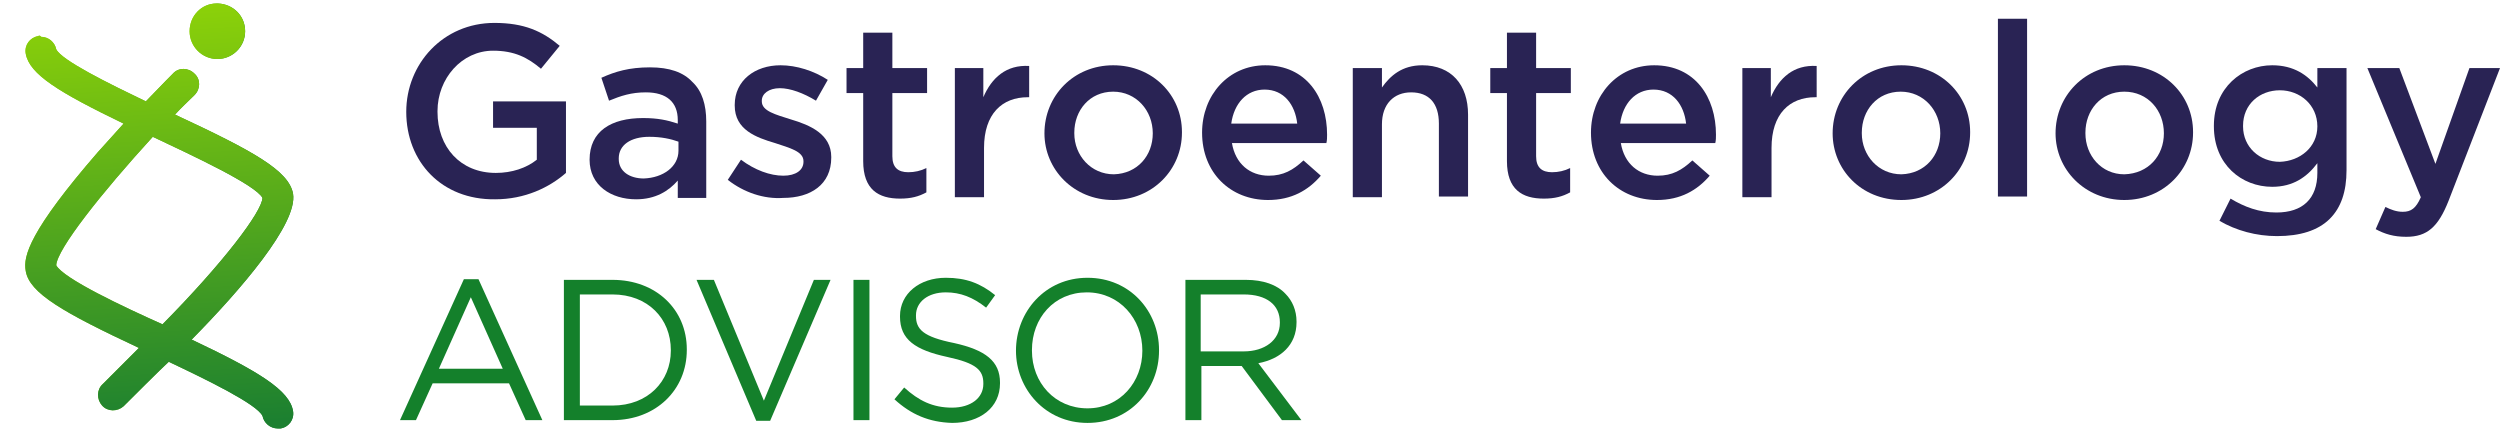
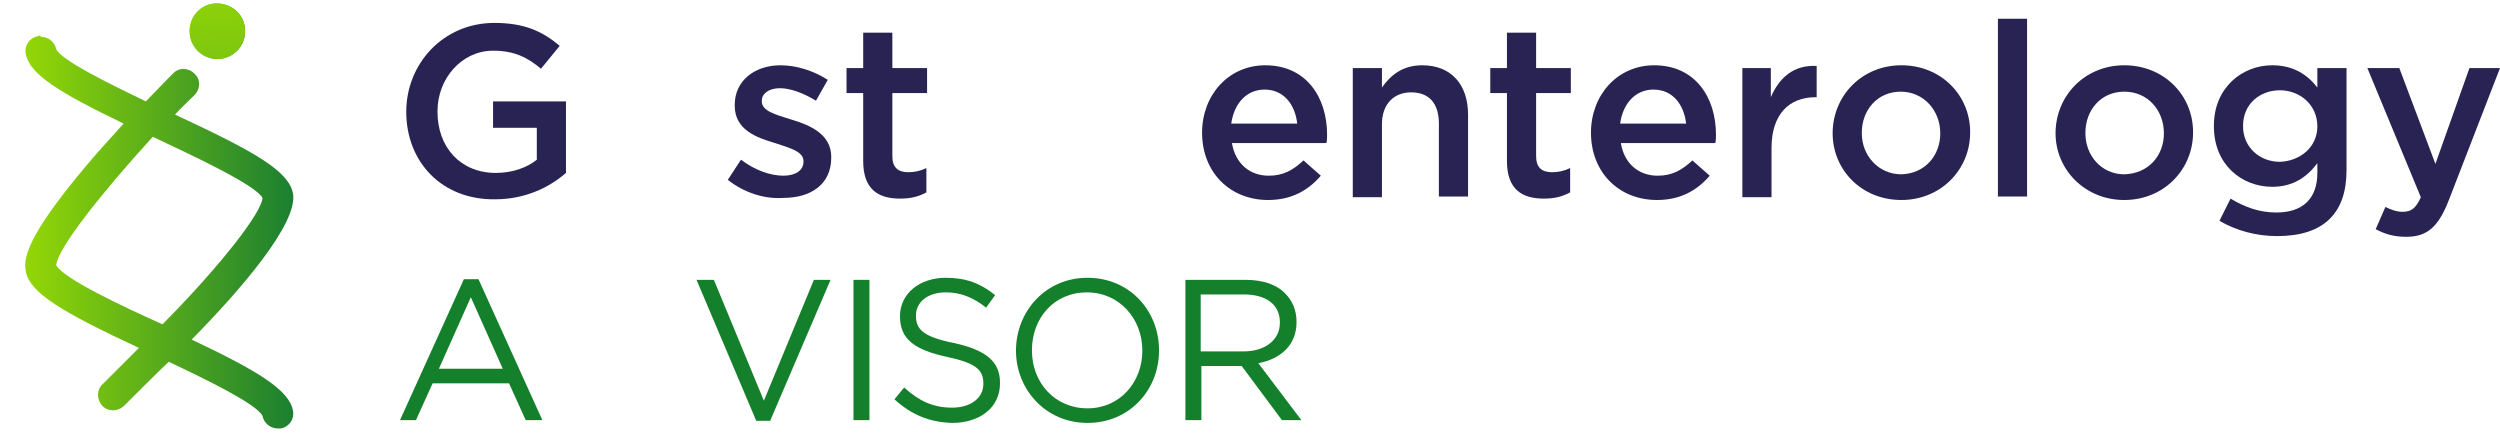
<svg xmlns="http://www.w3.org/2000/svg" xmlns:xlink="http://www.w3.org/1999/xlink" version="1.1" id="Layer_1" x="0px" y="0px" viewBox="0 0 360 64" style="enable-background:new 0 0 360 64;" xml:space="preserve">
  <style type="text/css">
	.st0{fill:#292354;}
	.st1{fill:#14802B;}
	.st2{fill:url(#SVGID_2_);}
	.st3{clip-path:url(#SVGID_4_);fill:url(#SVGID_6_);}
	.st4{fill:url(#SVGID_7_);}
	.st5{clip-path:url(#SVGID_9_);fill:url(#SVGID_10_);}
</style>
  <g>
    <g>
      <path class="st0" d="M58.5,16.1L58.5,16.1c0-6.9,5.3-12.8,12.7-12.8c4.3,0,6.9,1.2,9.4,3.3l-2.7,3.3C76,8.3,74.1,7.3,71,7.3    c-4.5,0-8,4-8,8.7v0.1c0,5.1,3.3,8.8,8.4,8.8c2.3,0,4.4-0.7,5.9-1.9v-4.6H71v-3.8h10.5v10.3c-2.4,2.1-5.9,3.8-10.2,3.8    C63.6,28.8,58.5,23.3,58.5,16.1z" />
-       <path class="st0" d="M84.9,23L84.9,23c0-4.1,3.1-6,7.7-6c2.1,0,3.5,0.3,5,0.8v-0.5c0-2.6-1.6-4-4.6-4c-2.1,0-3.6,0.5-5.3,1.2    l-1.1-3.3c2-0.9,4-1.5,7-1.5c2.8,0,4.8,0.7,6.1,2.1c1.4,1.3,2,3.3,2,5.7v11h-4.1V26c-1.3,1.5-3.2,2.7-6,2.7    C88,28.7,84.9,26.7,84.9,23z M97.7,21.7v-1.3c-1.1-0.4-2.5-0.7-4.2-0.7c-2.7,0-4.4,1.2-4.4,3.1v0.1c0,1.8,1.6,2.8,3.6,2.8    C95.5,25.6,97.7,24,97.7,21.7z" />
      <path class="st0" d="M104.8,25.9l1.9-2.9c2,1.5,4.2,2.3,6.1,2.3c1.8,0,2.9-0.8,2.9-2v-0.1c0-1.4-2-1.9-4.1-2.6    c-2.7-0.8-5.8-1.9-5.8-5.4v-0.1c0-3.5,2.9-5.7,6.6-5.7c2.3,0,4.8,0.8,6.8,2.1l-1.7,3c-1.8-1.1-3.7-1.8-5.2-1.8    c-1.6,0-2.6,0.8-2.6,1.8v0.1c0,1.4,2,1.9,4.2,2.6c2.7,0.8,5.8,2.1,5.8,5.4v0.1c0,3.9-3,5.8-6.9,5.8    C110,28.7,107.1,27.7,104.8,25.9z" />
      <path class="st0" d="M124.3,23.2v-9.8h-2.4V9.8h2.4V4.7h4.2v5.1h5v3.6h-5v9.1c0,1.6,0.8,2.3,2.3,2.3c0.9,0,1.8-0.2,2.6-0.6v3.5    c-1.1,0.6-2.2,0.9-3.8,0.9C126.5,28.6,124.3,27.3,124.3,23.2z" />
-       <path class="st0" d="M137.4,9.8h4.2V14c1.2-2.8,3.3-4.7,6.6-4.5V14H148c-3.7,0-6.3,2.4-6.3,7.3v7.1h-4.2V9.8H137.4z" />
-       <path class="st0" d="M150.4,19.2L150.4,19.2c0-5.4,4.2-9.8,9.9-9.8c5.7,0,9.9,4.3,9.9,9.6v0.1c0,5.3-4.2,9.7-9.9,9.7    C154.6,28.8,150.4,24.4,150.4,19.2z M166,19.2L166,19.2c0-3.3-2.4-6-5.7-6c-3.4,0-5.6,2.7-5.6,5.9v0.1c0,3.2,2.4,5.9,5.7,5.9    C163.8,25,166,22.4,166,19.2z" />
      <path class="st0" d="M173.1,19.1L173.1,19.1c0-5.4,3.8-9.7,9.1-9.7c5.9,0,8.9,4.6,8.9,10c0,0.4,0,0.8-0.1,1.2h-13.6    c0.5,3,2.6,4.7,5.3,4.7c2.1,0,3.5-0.8,5-2.2l2.5,2.2c-1.8,2.1-4.2,3.5-7.6,3.5C177.2,28.8,173.1,24.9,173.1,19.1z M186.8,17.8    c-0.3-2.7-1.9-4.9-4.7-4.9c-2.6,0-4.4,2-4.8,4.9H186.8z" />
      <path class="st0" d="M194.8,9.8h4.2v2.8c1.2-1.7,2.9-3.2,5.8-3.2c4.2,0,6.6,2.8,6.6,7.1v11.8h-4.2V17.8c0-2.9-1.4-4.5-4-4.5    c-2.5,0-4.2,1.7-4.2,4.6v10.5h-4.2L194.8,9.8L194.8,9.8z" />
      <path class="st0" d="M217,23.2v-9.8h-2.4V9.8h2.4V4.7h4.2v5.1h5v3.6h-5v9.1c0,1.6,0.8,2.3,2.3,2.3c0.9,0,1.8-0.2,2.6-0.6v3.5    c-1.1,0.6-2.2,0.9-3.8,0.9C219.2,28.6,217,27.3,217,23.2z" />
      <path class="st0" d="M229.1,19.1L229.1,19.1c0-5.4,3.8-9.7,9.1-9.7c5.9,0,8.9,4.6,8.9,10c0,0.4,0,0.8-0.1,1.2h-13.6    c0.5,3,2.6,4.7,5.3,4.7c2.1,0,3.5-0.8,5-2.2l2.5,2.2c-1.8,2.1-4.2,3.5-7.6,3.5C233.2,28.8,229.1,24.9,229.1,19.1z M242.8,17.8    c-0.3-2.7-1.9-4.9-4.7-4.9c-2.6,0-4.4,2-4.8,4.9H242.8z" />
      <path class="st0" d="M250.8,9.8h4.2V14c1.2-2.8,3.3-4.7,6.6-4.5V14h-0.2c-3.7,0-6.3,2.4-6.3,7.3v7.1h-4.2V9.8H250.8z" />
      <path class="st0" d="M263.9,19.2L263.9,19.2c0-5.4,4.2-9.8,9.9-9.8s9.9,4.3,9.9,9.6v0.1c0,5.3-4.2,9.7-9.9,9.7    C268,28.8,263.9,24.4,263.9,19.2z M279.4,19.2L279.4,19.2c0-3.3-2.4-6-5.7-6c-3.4,0-5.6,2.7-5.6,5.9v0.1c0,3.2,2.4,5.9,5.7,5.9    C277.2,25,279.4,22.4,279.4,19.2z" />
      <path class="st0" d="M287.7,2.7h4.2v25.6h-4.2V2.7z" />
      <path class="st0" d="M296,19.2L296,19.2c0-5.4,4.2-9.8,9.9-9.8s9.9,4.3,9.9,9.6v0.1c0,5.3-4.2,9.7-9.9,9.7    C300.2,28.8,296,24.4,296,19.2z M311.6,19.2L311.6,19.2c0-3.3-2.3-6-5.7-6s-5.6,2.7-5.6,5.9v0.1c0,3.2,2.3,5.9,5.6,5.9    C309.4,25,311.6,22.4,311.6,19.2z" />
      <path class="st0" d="M319.6,31.8l1.6-3.2c2,1.2,4.1,2,6.6,2c3.8,0,5.9-2,5.9-5.7v-1.4c-1.5,2-3.5,3.4-6.5,3.4    c-4.4,0-8.4-3.2-8.4-8.7v-0.1c0-5.5,4.1-8.7,8.4-8.7c3.1,0,5.1,1.4,6.5,3.2V9.8h4.2v14.7c0,3.1-0.8,5.4-2.4,7    c-1.7,1.7-4.3,2.5-7.6,2.5C324.9,34,322,33.2,319.6,31.8z M333.7,18.2L333.7,18.2c0-3.1-2.5-5.2-5.4-5.2s-5.3,2-5.3,5.1v0.1    c0,3,2.4,5.1,5.3,5.1C331.2,23.2,333.7,21.2,333.7,18.2z" />
      <path class="st0" d="M355.6,9.8h4.4l-7.4,19.1c-1.5,3.8-3.1,5.2-6.1,5.2c-1.8,0-3.1-0.4-4.4-1.1l1.4-3.2c0.8,0.4,1.6,0.7,2.5,0.7    c1.2,0,1.9-0.5,2.6-2.1l-7.7-18.6h4.6l5.2,13.8L355.6,9.8z" />
    </g>
    <g>
      <path class="st1" d="M66.8,40.2h2.1l9.2,20.3h-2.4l-2.4-5.3h-11l-2.4,5.3h-2.3L66.8,40.2z M72.4,53.1l-4.6-10.3l-4.6,10.3H72.4z" />
-       <path class="st1" d="M81.2,40.3h7c6.3,0,10.7,4.3,10.7,10v0.1c0,5.7-4.4,10.1-10.7,10.1h-7V40.3z M83.5,42.4v16h4.7    c5.1,0,8.4-3.5,8.4-7.9v-0.1c0-4.5-3.3-8-8.4-8H83.5z" />
      <path class="st1" d="M100.3,40.3h2.5l7.2,17.4l7.2-17.4h2.4l-8.7,20.3h-2L100.3,40.3z" />
      <path class="st1" d="M122.9,40.3h2.3v20.2h-2.3V40.3z" />
      <path class="st1" d="M128.8,57.5l1.4-1.7c2.1,1.9,4.1,2.9,6.9,2.9c2.7,0,4.5-1.4,4.5-3.4v-0.1c0-1.9-1-2.9-5.2-3.8    c-4.6-1-6.8-2.5-6.8-5.8v-0.1c0-3.2,2.8-5.5,6.6-5.5c2.9,0,5,0.8,7.1,2.5l-1.3,1.8c-1.9-1.5-3.7-2.2-5.8-2.2    c-2.6,0-4.3,1.4-4.3,3.3v0.1c0,1.9,1,3,5.5,3.9c4.5,1,6.6,2.6,6.6,5.7v0.1c0,3.5-2.9,5.7-6.9,5.7    C133.8,60.8,131.2,59.7,128.8,57.5z" />
      <path class="st1" d="M146.3,50.5L146.3,50.5c0-5.6,4.2-10.5,10.3-10.5s10.3,4.8,10.3,10.4v0.1c0,5.6-4.2,10.4-10.3,10.4    S146.3,56,146.3,50.5z M164.5,50.5L164.5,50.5c0-4.6-3.3-8.4-8-8.4s-7.9,3.7-7.9,8.3v0.1c0,4.6,3.3,8.3,8,8.3S164.5,55,164.5,50.5    z" />
      <path class="st1" d="M170.7,40.3h8.7c2.5,0,4.5,0.7,5.7,2c1,1,1.6,2.4,1.6,4v0.1c0,3.3-2.3,5.3-5.5,5.9l6.2,8.2h-2.8l-5.8-7.8H173    v7.8h-2.3L170.7,40.3L170.7,40.3z M179.1,50.6c3,0,5.2-1.6,5.2-4.1v-0.1c0-2.5-1.9-4-5.2-4h-6.2v8.2H179.1z" />
    </g>
    <g>
      <g>
        <linearGradient id="SVGID_2_" gradientUnits="userSpaceOnUse" x1="27.313" y1="61.5" x2="35.255" y2="61.5" gradientTransform="matrix(1 0 0 -1 0 66)">
          <stop offset="0" style="stop-color:#94D706" />
          <stop offset="0.991" style="stop-color:#1C8030" />
          <stop offset="1" style="stop-color:#1C8030" />
        </linearGradient>
        <path id="SVGID_1_" class="st2" d="M31.2,0.5c-2.2,0-3.9,1.8-3.9,4s1.8,4,4,4s4-1.8,4-4s-1.7-3.9-3.9-4H31.2z" />
      </g>
      <g>
        <defs>
          <path id="SVGID_3_" d="M31.2,0.5c-2.2,0-3.9,1.8-3.9,4s1.8,4,4,4s4-1.8,4-4s-1.7-3.9-3.9-4H31.2z" />
        </defs>
        <clipPath id="SVGID_4_">
          <use xlink:href="#SVGID_3_" style="overflow:visible;" />
        </clipPath>
        <linearGradient id="SVGID_6_" gradientUnits="userSpaceOnUse" x1="-120.714" y1="-366.01" x2="-119.831" y2="-366.01" gradientTransform="matrix(4.387 73.837 -73.837 4.387 -26464.729 10515.28)">
          <stop offset="0" style="stop-color:#94D706" />
          <stop offset="0.991" style="stop-color:#1C8030" />
          <stop offset="1" style="stop-color:#1C8030" />
        </linearGradient>
        <polygon class="st3" points="35.2,0 35.7,8.4 27.3,8.9 26.8,0.5    " />
      </g>
    </g>
    <g>
      <g>
        <linearGradient id="SVGID_7_" gradientUnits="userSpaceOnUse" x1="3.629" y1="32.583" x2="42.242" y2="32.583" gradientTransform="matrix(1 0 0 -1 0 66)">
          <stop offset="0" style="stop-color:#94D706" />
          <stop offset="0.991" style="stop-color:#1C8030" />
          <stop offset="1" style="stop-color:#1C8030" />
        </linearGradient>
        <path id="SVGID_5_" class="st4" d="M37.8,59.8L37.8,59.8L37.8,59.8z M8.1,38.2c0.1-2.3,6.5-10.4,13.9-18.5l0,0     c5.5,2.6,14.8,6.9,15.8,8.8c-0.1,2-5.6,9.3-14.4,18.2C17.8,44.2,9.1,40.1,8.1,38.2 M8,7L8,7L8,7z M5.5,5.2     c-1.2,0.2-2,1.3-1.8,2.5c0.5,3,4.8,5.6,14.1,10.1c-1.2,1.3-2.4,2.7-3.7,4.1C4.3,33.2,3.3,36.9,3.7,39c0.5,3.2,5.4,6,16.3,11.1     c-0.5,0.5-4.7,4.7-5.2,5.2c-0.9,0.8-0.9,2.2-0.1,3.1c0.8,0.9,2.2,0.9,3.1,0.1c0.8-0.8,5.4-5.4,6.5-6.4c5.5,2.6,12.7,6.1,13.5,7.8     c0.2,1,1.1,1.8,2.2,1.8c0.1,0,0.2,0,0.4,0c1.2-0.2,2-1.3,1.8-2.5c-0.5-3-4.9-5.7-14.6-10.3c7-7.1,15.3-16.7,14.6-21     c-0.6-3.3-5.6-6.1-17-11.4c0.9-1,1.9-1.9,2.8-2.8c0.9-0.9,0.9-2.3,0-3.1c-0.9-0.9-2.3-0.9-3.1,0c0,0-1.6,1.6-3.9,4     C15.6,12,8.9,8.7,8.1,7.1C7.9,6.1,7,5.3,5.9,5.3C5.8,5.1,5.6,5.1,5.5,5.2" />
      </g>
      <g>
        <defs>
          <path id="SVGID_8_" d="M37.8,59.8L37.8,59.8L37.8,59.8z M8.1,38.2c0.1-2.3,6.5-10.4,13.9-18.5l0,0c5.5,2.6,14.8,6.9,15.8,8.8      c-0.1,2-5.6,9.3-14.4,18.2C17.8,44.2,9.1,40.1,8.1,38.2 M8,7L8,7L8,7z M5.5,5.2c-1.2,0.2-2,1.3-1.8,2.5c0.5,3,4.8,5.6,14.1,10.1      c-1.2,1.3-2.4,2.7-3.7,4.1C4.3,33.2,3.3,36.9,3.7,39c0.5,3.2,5.4,6,16.3,11.1c-0.5,0.5-4.7,4.7-5.2,5.2      c-0.9,0.8-0.9,2.2-0.1,3.1c0.8,0.9,2.2,0.9,3.1,0.1c0.8-0.8,5.4-5.4,6.5-6.4c5.5,2.6,12.7,6.1,13.5,7.8c0.2,1,1.1,1.8,2.2,1.8      c0.1,0,0.2,0,0.4,0c1.2-0.2,2-1.3,1.8-2.5c-0.5-3-4.9-5.7-14.6-10.3c7-7.1,15.3-16.7,14.6-21c-0.6-3.3-5.6-6.1-17-11.4      c0.9-1,1.9-1.9,2.8-2.8c0.9-0.9,0.9-2.3,0-3.1c-0.9-0.9-2.3-0.9-3.1,0c0,0-1.6,1.6-3.9,4C15.6,12,8.9,8.7,8.1,7.1      C7.9,6.1,7,5.3,5.9,5.3C5.8,5.1,5.6,5.1,5.5,5.2" />
        </defs>
        <clipPath id="SVGID_9_">
          <use xlink:href="#SVGID_8_" style="overflow:visible;" />
        </clipPath>
        <linearGradient id="SVGID_10_" gradientUnits="userSpaceOnUse" x1="-120.714" y1="-365.877" x2="-119.831" y2="-365.877" gradientTransform="matrix(4.387 73.837 -73.837 4.387 -26464.729 10515.28)">
          <stop offset="0" style="stop-color:#94D706" />
          <stop offset="0.991" style="stop-color:#1C8030" />
          <stop offset="1" style="stop-color:#1C8030" />
        </linearGradient>
-         <polygon class="st5" points="42.8,2.8 46.3,61.5 3.5,64 0,5.3    " />
      </g>
    </g>
  </g>
</svg>